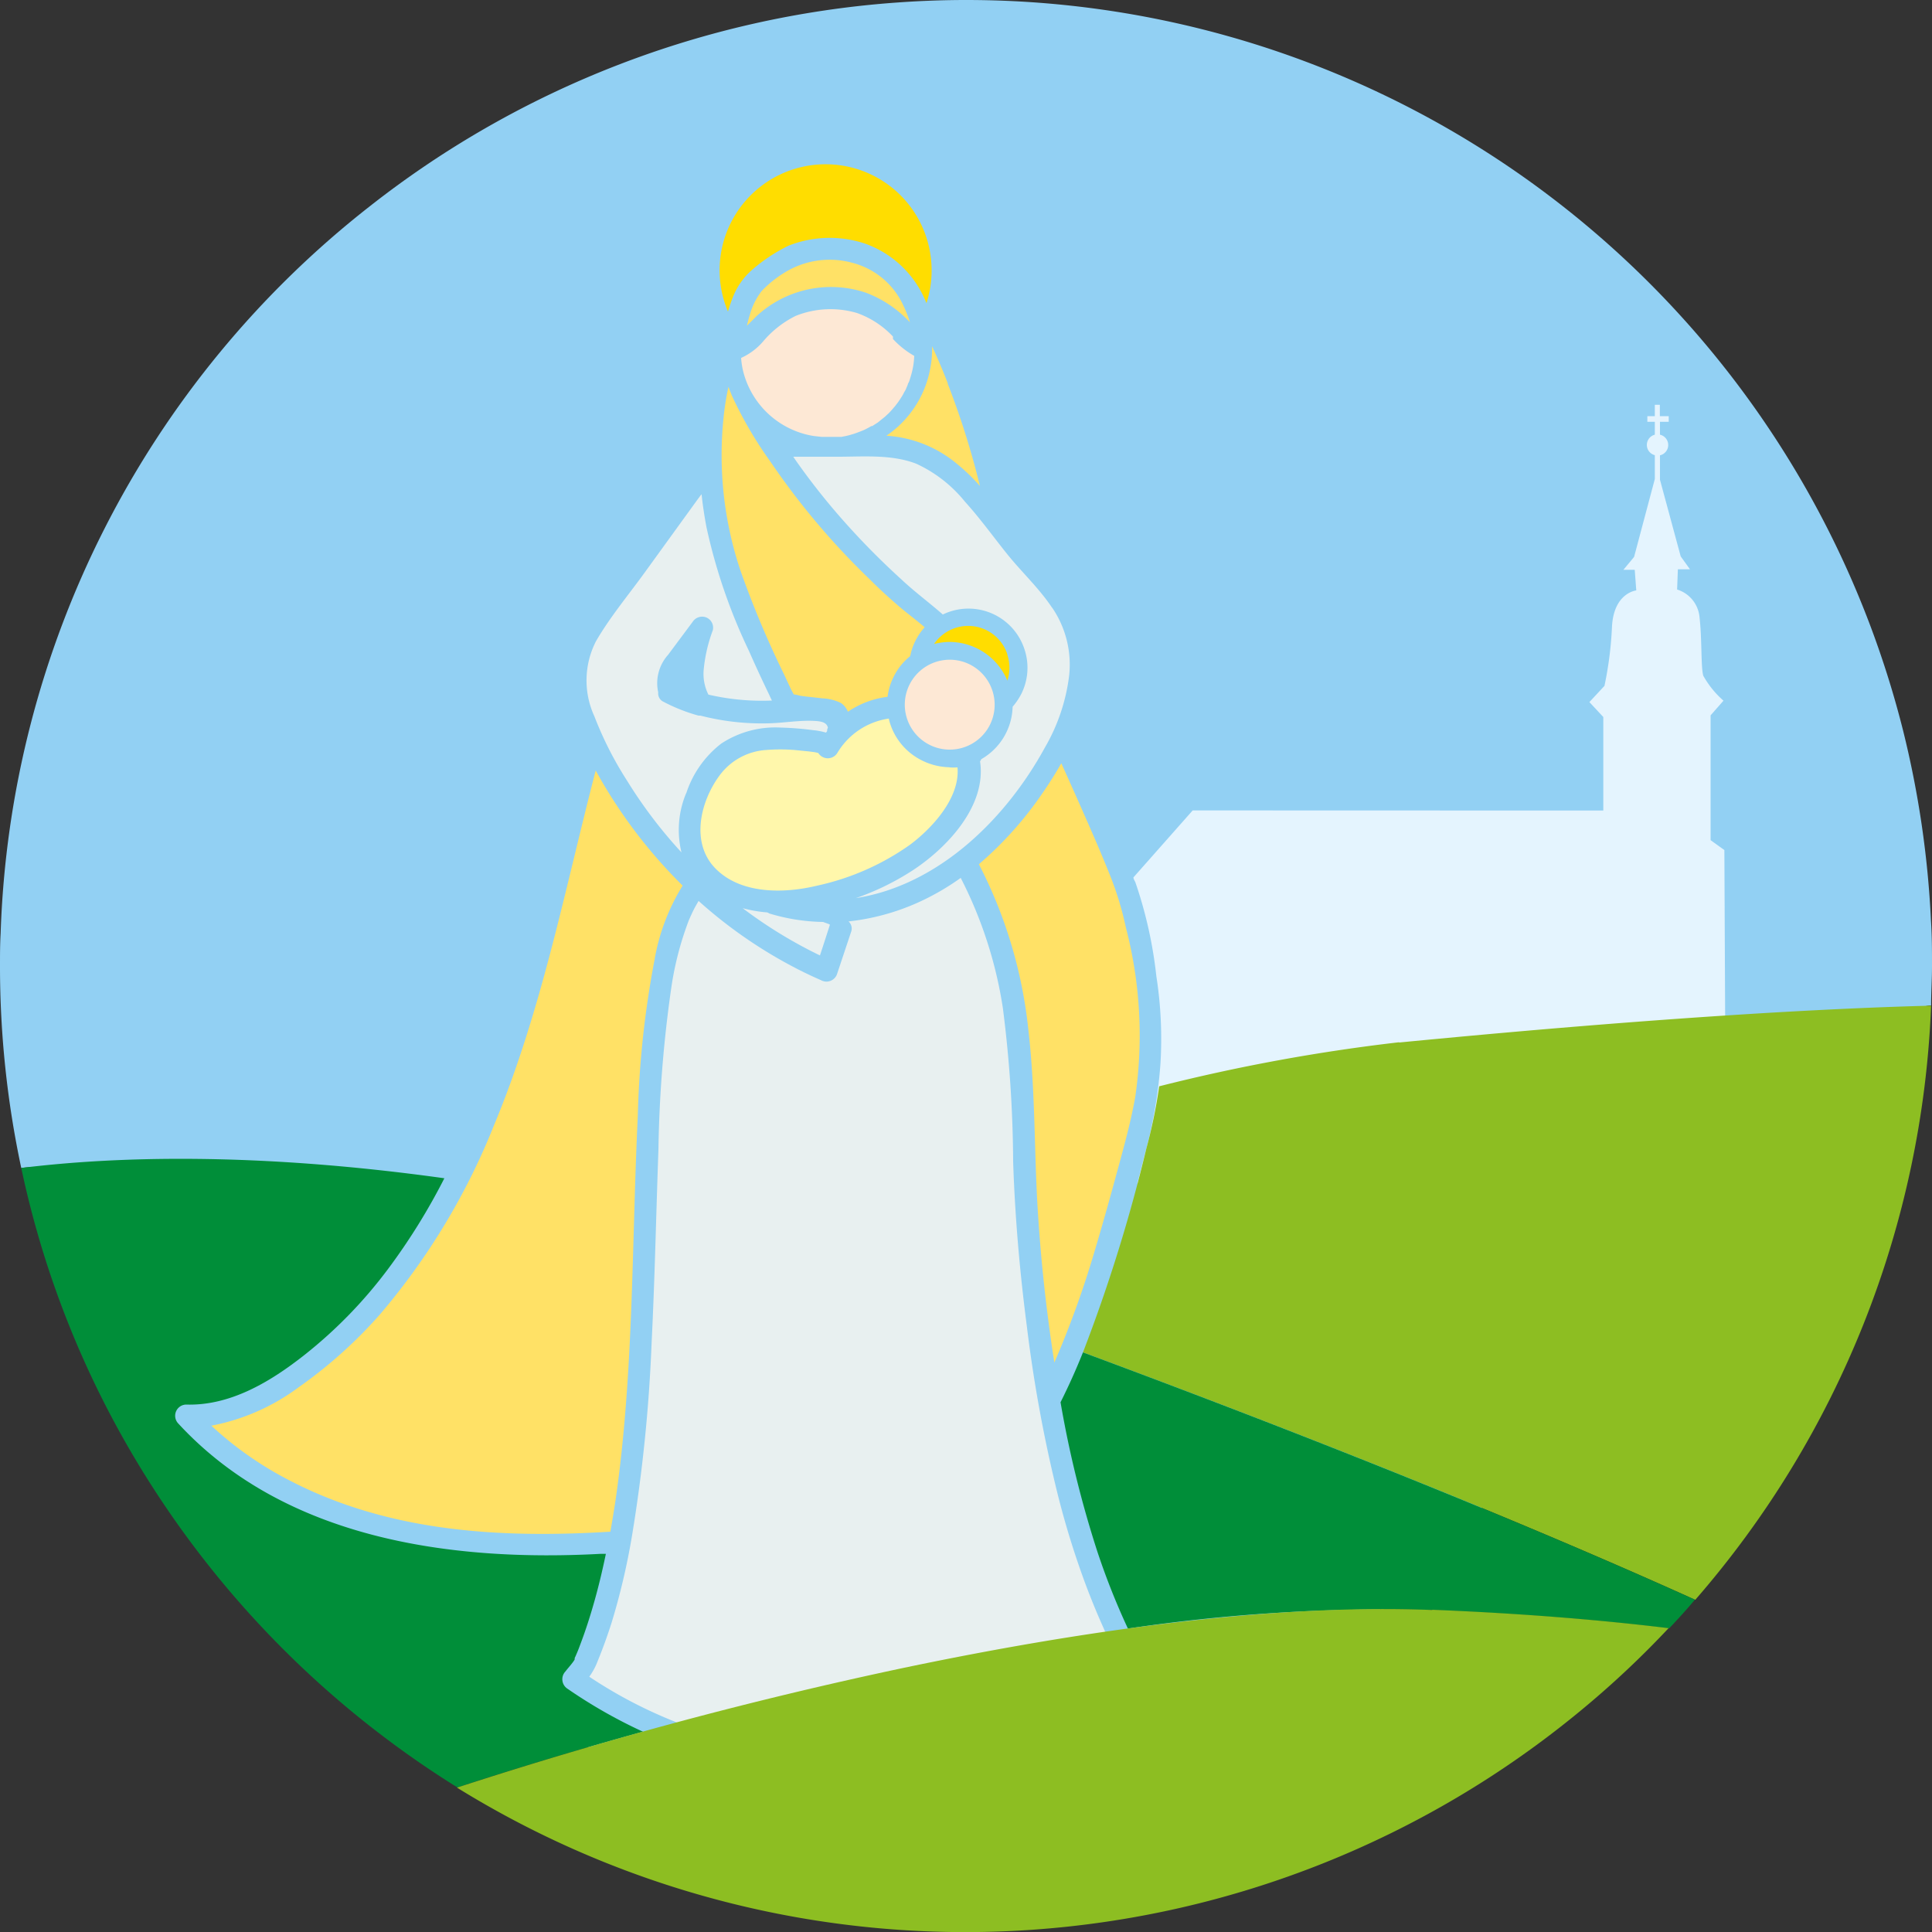
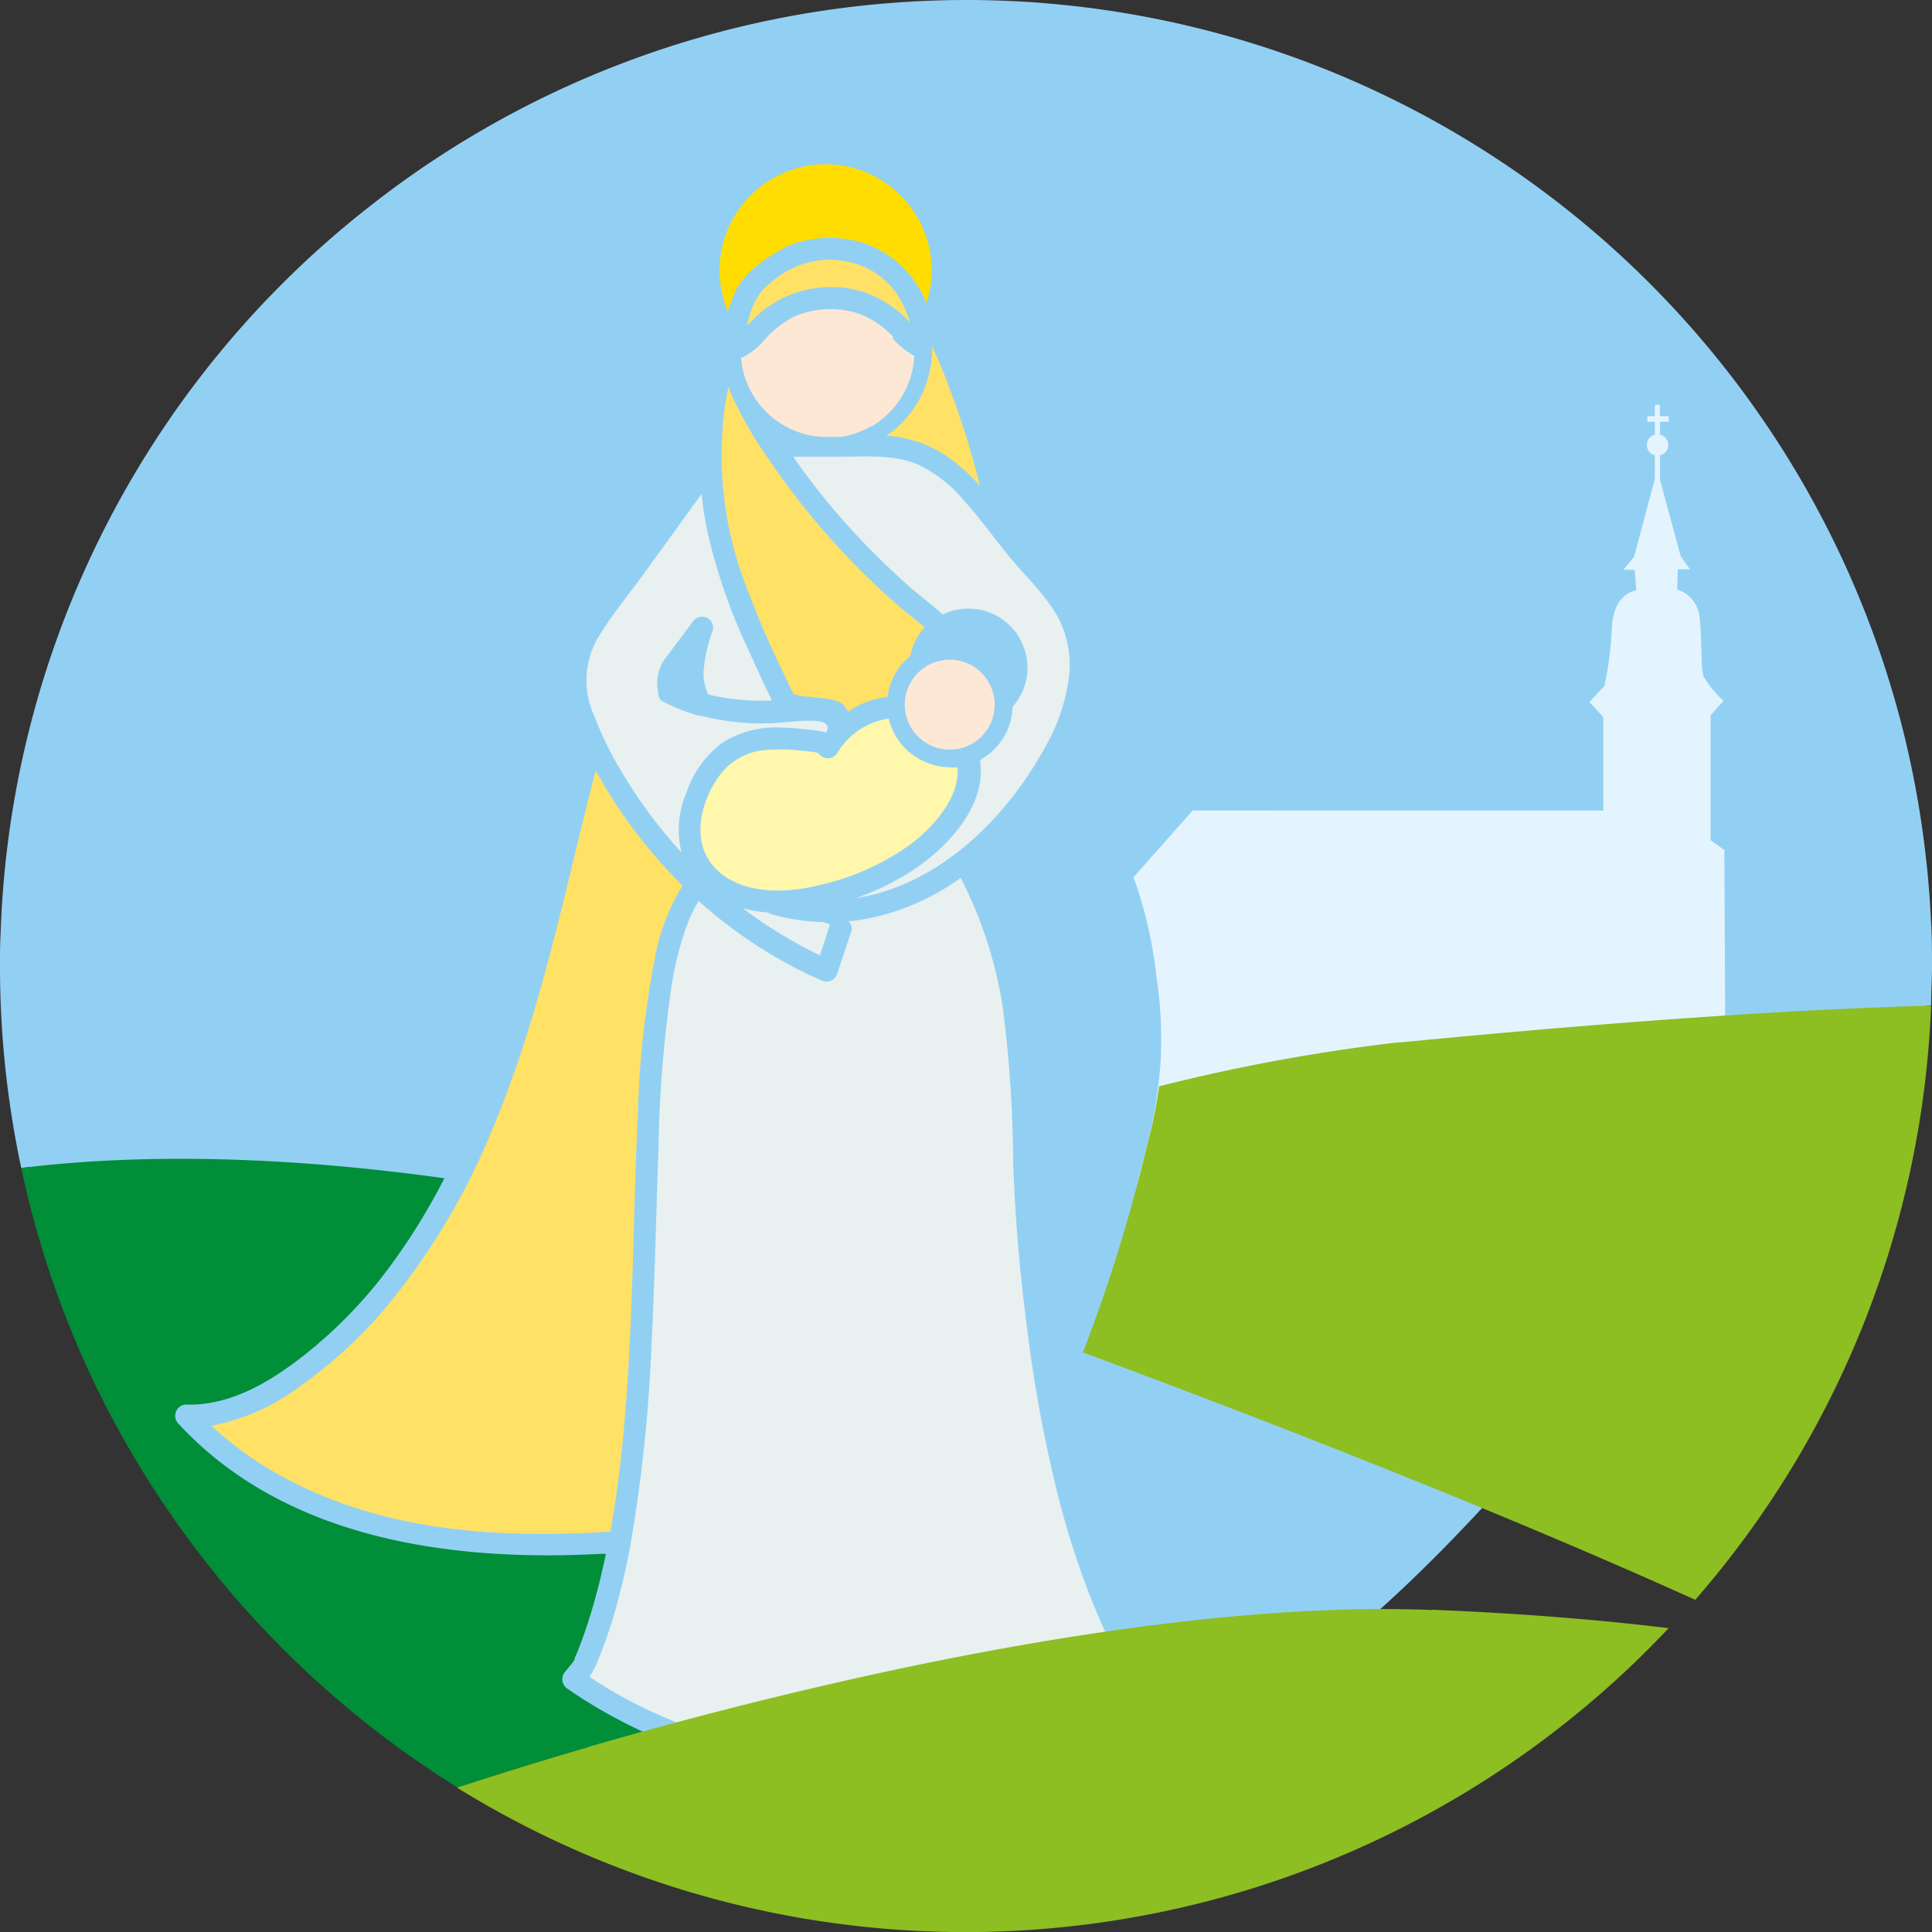
<svg xmlns="http://www.w3.org/2000/svg" viewBox="0 0 150 150">
  <rect x="0" y="0" width="150" height="150" fill="#333333" stroke="none" />
  <defs>
    <style>.cls-1{fill:#92d0f3;}.cls-2{fill:#e4f4fe;}.cls-3{fill:#8dbe22;}.cls-4{fill:#008e39;}.cls-5{fill:#ffe166;}.cls-6{fill:#e8f0f0;}.cls-7{fill:#fd0;}.cls-8{fill:#fde8d5;}.cls-9{fill:#fff7ab;}</style>
  </defs>
  <title>circle-maria</title>
  <g id="Ebene_2" data-name="Ebene 2">
    <g id="Ebene_1-2" data-name="Ebene 1">
      <path class="cls-1" d="M149.92,71.49a75.8,75.8,0,0,0-2.17-14.79A75,75,0,0,0,75,0c-1.82,0-3.62.07-5.41.2A74.84,74.84,0,0,0,28.73,16,74.73,74.73,0,0,0,.05,72.46C0,73.3,0,74.15,0,75A75,75,0,0,0,1.65,90.68c10-1.23-4.85,13.1,27.91,35.86s47,9.27,60.71,7.93c20.69-2,52.15-56.22,59.66-56.41,0-1,.07-2,.07-3.06,0-1.18,0-2.34-.08-3.51" />
      <path class="cls-2" d="M92.6,62.92,88,68.12c0,.14.11.27.16.41a33.53,33.53,0,0,1,1.62,7.27,31.68,31.68,0,0,1,.32,6.74A35.71,35.71,0,0,1,89,89.18c-.23.89-.46,1.8-.7,2.7H134L133.88,66l-1.07-.77V55.54l1-1.14a7.38,7.38,0,0,1-1.57-1.94c-.19-.68-.09-2.81-.29-4.55a2.48,2.48,0,0,0-1.74-2.14l.06-1.57h.94l-.72-1-1.61-5.95,0-1.9a.82.82,0,0,0,0-1.6v-1h.68v-.44h-.69v-.88h-.39v.88h-.58v.44h.58v1a.82.82,0,0,0,0,1.59v1.85l-1.61,6.05-.83,1h.88l.12,1.6s-1.79.18-1.89,2.91a28.1,28.1,0,0,1-.58,4.5l-1.17,1.26,1.08,1.16v7.26Z" />
      <path class="cls-3" d="M108.63,80.92A142.57,142.57,0,0,0,90,84.34a40.36,40.36,0,0,1-1,4.84A124.7,124.7,0,0,1,84.08,105c21.24,7.88,36.62,14.28,47.54,19.21a74.68,74.68,0,0,0,18.31-46.13c-7.51.19-20.6.85-41.3,2.86" />
-       <path class="cls-4" d="M84.08,105q-.8,2-1.74,3.87a83.5,83.5,0,0,0,2.85,11.57,55.61,55.61,0,0,0,2.38,6A136.34,136.34,0,0,1,111.22,125c7.19.29,13.27.81,18.37,1.43.69-.73,1.37-1.47,2-2.23-10.92-4.93-26.3-11.33-47.54-19.21" />
      <path class="cls-4" d="M43.9,129.77c.23-.3.51-.59.71-.91,0-.08.07-.2,0-.07,0-.08.07-.17.1-.26.12-.27.23-.54.33-.82.44-1.15.81-2.32,1.14-3.5s.61-2.37.86-3.57l-.41,0c-11.6.63-24.51-1.14-32.79-10.12a.87.87,0,0,1,.6-1.47c3.44.11,6.55-1.77,9.17-3.83a35.74,35.74,0,0,0,6.55-6.74,48.51,48.51,0,0,0,4.34-7C19.8,89.43,8.86,89.79,1.65,90.68a74.11,74.11,0,0,0,7.77,20.73,75.56,75.56,0,0,0,26.1,27.37s5.68-1.92,14.4-4.33a38.85,38.85,0,0,1-5.85-3.33.88.88,0,0,1-.17-1.35" />
      <path class="cls-5" d="M66.16,20.4a6.64,6.64,0,0,0-4.8.51,8.72,8.72,0,0,0-2.22,1.68,5.32,5.32,0,0,0-.91,1.81c-.1.31-.17.6-.24.89l.7-.7a8.51,8.51,0,0,1,8.55-1.86,9,9,0,0,1,3.17,2.05l.24.24a10.57,10.57,0,0,0-.58-1.44,6,6,0,0,0-3.91-3.18" />
-       <path class="cls-5" d="M87.41,72a24.81,24.81,0,0,0-1.3-4.22c-.66-1.65-1.35-3.22-2.11-4.94-.53-1.2-1.06-2.39-1.6-3.58-.44.77-.91,1.52-1.4,2.23a28.23,28.23,0,0,1-5,5.61,36.11,36.11,0,0,1,3.84,12.84c.5,4.29.46,8.62.67,12.93a127.41,127.41,0,0,0,1.35,12.92,75.48,75.48,0,0,0,3-8.23c.6-2,1.15-3.94,1.69-5.92.58-2.14,1.2-4.28,1.59-6.47A33.24,33.24,0,0,0,87.41,72" />
      <path class="cls-5" d="M73.58,29.74c-.37-.95-.77-1.91-1.22-2.86a7.11,7.11,0,0,1-.1,1.52,8.07,8.07,0,0,1-3.44,5.43h0A9.44,9.44,0,0,1,74.28,36a14.72,14.72,0,0,1,1.8,1.73,63,63,0,0,0-2.5-7.94" />
      <path class="cls-5" d="M50.83,74.44A16.17,16.17,0,0,1,53,68.76a38.72,38.72,0,0,1-6.75-8.94c-2.4,9.25-4.2,18.68-7.89,27.53a52.59,52.59,0,0,1-8.86,14.7,35.89,35.89,0,0,1-6.29,5.64,16.54,16.54,0,0,1-6.8,3,27,27,0,0,0,5.86,4.14c7.77,4.11,16.48,4.62,25.12,4.09.14-.82.28-1.63.4-2.44,1.43-9.89,1.25-19.92,1.73-29.87a74,74,0,0,1,1.31-12.15" />
      <path class="cls-5" d="M71.1,49.7a4.72,4.72,0,0,1,.69-1c-.67-.58-1.4-1.11-2.07-1.69s-1.46-1.29-2.16-2a57.4,57.4,0,0,1-7.74-9.16,31.24,31.24,0,0,1-3-5.14c-.09-.23-.18-.45-.26-.68a19.82,19.82,0,0,0-.36,2.18A28.16,28.16,0,0,0,57.5,44.33a74.72,74.72,0,0,0,3.36,8l.56,1.2.21.39c.19,0,.39.08.58.11.49.07,1.1.12,1.64.19a3.6,3.6,0,0,1,1.44.36,1.46,1.46,0,0,1,.54.68,7,7,0,0,1,3.08-1.16,4.83,4.83,0,0,1,.51-1.63,4.68,4.68,0,0,1,1.25-1.53,4.46,4.46,0,0,1,.43-1.24" />
      <path class="cls-6" d="M86.34,127.82c-.26-.54-.51-1.07-.75-1.62-.49-1.1-.94-2.21-1.36-3.34a66.63,66.63,0,0,1-2.13-6.92,109.22,109.22,0,0,1-2.38-13c-.55-4.24-.92-8.49-1.06-12.76a97,97,0,0,0-.8-11.93,33,33,0,0,0-3.27-10.09,19.38,19.38,0,0,1-2.5,1.52,17.92,17.92,0,0,1-6.21,1.86.74.74,0,0,1,.2.81L65,75.59a.87.87,0,0,1-1.26.51c-.85-.37-1.69-.78-2.5-1.22a36.1,36.1,0,0,1-7-4.93c-.12.2-.24.41-.35.62s-.34.71-.42.91a24.56,24.56,0,0,0-1.35,5.2,98.34,98.34,0,0,0-1,12.6c-.18,5-.28,10-.53,15a120.76,120.76,0,0,1-1.52,14.95A53.23,53.23,0,0,1,47.48,126c-.32,1-.68,2-1.09,3a5,5,0,0,1-.64,1.18,35.91,35.91,0,0,0,27,5.33,35.78,35.78,0,0,0,8.82-3c.71-.35,1.41-.72,2.1-1.12s1.34-.9,2-1.28l.11-.05,0,0c.12-.18.25-.35.38-.53l.58-.79h0c-.16-.3-.34-.59-.47-.86" />
      <path class="cls-6" d="M53.28,61.59A8,8,0,0,1,56,57.73a7.64,7.64,0,0,1,4.63-1.24,23.18,23.18,0,0,1,2.5.2,5.15,5.15,0,0,1,1,.19l.09-.12c0-.09,0-.17.06-.25v0c-.08-.43-.53-.5-.91-.53-1.24-.09-2.53.16-3.77.18a19.07,19.07,0,0,1-5.22-.6l-.15,0a13.64,13.64,0,0,1-2.71-1.07.71.71,0,0,1-.42-.68l0-.07a3.3,3.3,0,0,1,.77-2.9l1.9-2.55a.88.88,0,0,1,1.07-.35.86.86,0,0,1,.5,1,11.88,11.88,0,0,0-.7,3A3.6,3.6,0,0,0,55,53.93a18.5,18.5,0,0,0,4.93.46c-.06-.13-.13-.27-.19-.41-.55-1.14-1.08-2.28-1.59-3.44a43.68,43.68,0,0,1-3.3-9.61c-.16-.85-.29-1.7-.38-2.56-.13.16-.25.33-.37.49l-4.06,5.61c-1.26,1.74-2.68,3.44-3.76,5.3a6.67,6.67,0,0,0-.13,5.85,27.65,27.65,0,0,0,2.54,5,36.33,36.33,0,0,0,4.22,5.56,7.39,7.39,0,0,1,.36-4.59" />
      <path class="cls-6" d="M59.72,70.91l-.15-.07a10.32,10.32,0,0,1-1.91-.33,35.69,35.69,0,0,0,6,3.67c.26-.78.51-1.56.76-2.34l0-.07-.52-.19a15.11,15.11,0,0,1-4.21-.67" />
      <path class="cls-6" d="M81.68,47.18c-1-1.51-2.36-2.76-3.49-4.17s-2.11-2.78-3.28-4.07A10.47,10.47,0,0,0,71.13,36c-2-.77-4.3-.52-6.38-.54l-3.16,0,.21.31a52.88,52.88,0,0,0,3.8,4.79A59,59,0,0,0,70,45c1,.94,2.15,1.79,3.2,2.71a4.57,4.57,0,0,1,6.35,2.73,4.53,4.53,0,0,1-.29,3.5,5.11,5.11,0,0,1-.64.93,4.83,4.83,0,0,1-2.43,4.07,1,1,0,0,1-.1.17c.53,3.48-2.61,6.77-5.3,8.51a20.29,20.29,0,0,1-4.34,2.11c6.39-1,11.63-6.11,14.68-11.7A14.64,14.64,0,0,0,83,52.52a7.83,7.83,0,0,0-1.31-5.34" />
      <path class="cls-7" d="M56.93,23a5.39,5.39,0,0,1,1.52-2.1,12.93,12.93,0,0,1,2.76-1.82,8.69,8.69,0,0,1,6-.15,8,8,0,0,1,4.72,4.61A8.09,8.09,0,0,0,72.33,21a8.23,8.23,0,1,0-15.81,3.19A11.38,11.38,0,0,1,56.93,23" />
      <path class="cls-8" d="M69.33,26.13a7.07,7.07,0,0,0-2.8-1.83,7.27,7.27,0,0,0-4.74.22,7.85,7.85,0,0,0-2.55,2,4.93,4.93,0,0,1-1.7,1.27,6.19,6.19,0,0,0,.15,1,6.75,6.75,0,0,0,5.48,5.06h0l.63.07h.88l.37,0,.27,0,.36-.07.25-.06.37-.11.23-.08.39-.15.19-.08c.18-.09.36-.18.54-.29l.07,0,.45-.29.17-.14.31-.25a1.54,1.54,0,0,0,.19-.17,3.07,3.07,0,0,0,.26-.25l.18-.2.23-.27.16-.21c.08-.1.14-.2.21-.3l.14-.22a2.68,2.68,0,0,0,.18-.33,1.71,1.71,0,0,0,.13-.23l.15-.36c0-.07.07-.15.1-.23s.09-.27.13-.41l.06-.21c.06-.21.1-.42.14-.64a6.37,6.37,0,0,0,.07-.74,6.9,6.9,0,0,1-1.65-1.31" />
      <path class="cls-9" d="M73.73,59.57A5,5,0,0,1,71.5,59a4.84,4.84,0,0,1-2.4-2.85,2.37,2.37,0,0,1-.09-.36,5.57,5.57,0,0,0-4,2.67.87.87,0,0,1-1.48,0h0l-.27-.06-.46-.06-1.11-.11a13.72,13.72,0,0,0-2.22,0,4.88,4.88,0,0,0-3.62,2c-1.47,2-2.25,5.19-.32,7.18s5.24,2,7.92,1.35a19.63,19.63,0,0,0,7.21-3.18c1.75-1.31,3.89-3.66,3.68-6a4.63,4.63,0,0,1-.65,0" />
-       <path class="cls-7" d="M78.22,50.83a3.2,3.2,0,0,0-5.7-.83,4.92,4.92,0,0,1,1.22-.16,4.88,4.88,0,0,1,4.47,3,3.19,3.19,0,0,0,0-2" />
      <path class="cls-8" d="M76.84,56.31a3.49,3.49,0,1,1-1.5-4.7,3.5,3.5,0,0,1,1.5,4.7" />
      <path class="cls-3" d="M111.22,125c-12.77-.51-27.72,1.7-41,4.48a338.47,338.47,0,0,0-34.74,9.31,75,75,0,0,0,87.27-6,73.22,73.22,0,0,0,6.8-6.38c-5.1-.62-11.18-1.14-18.37-1.43" />
    </g>
  </g>
</svg>